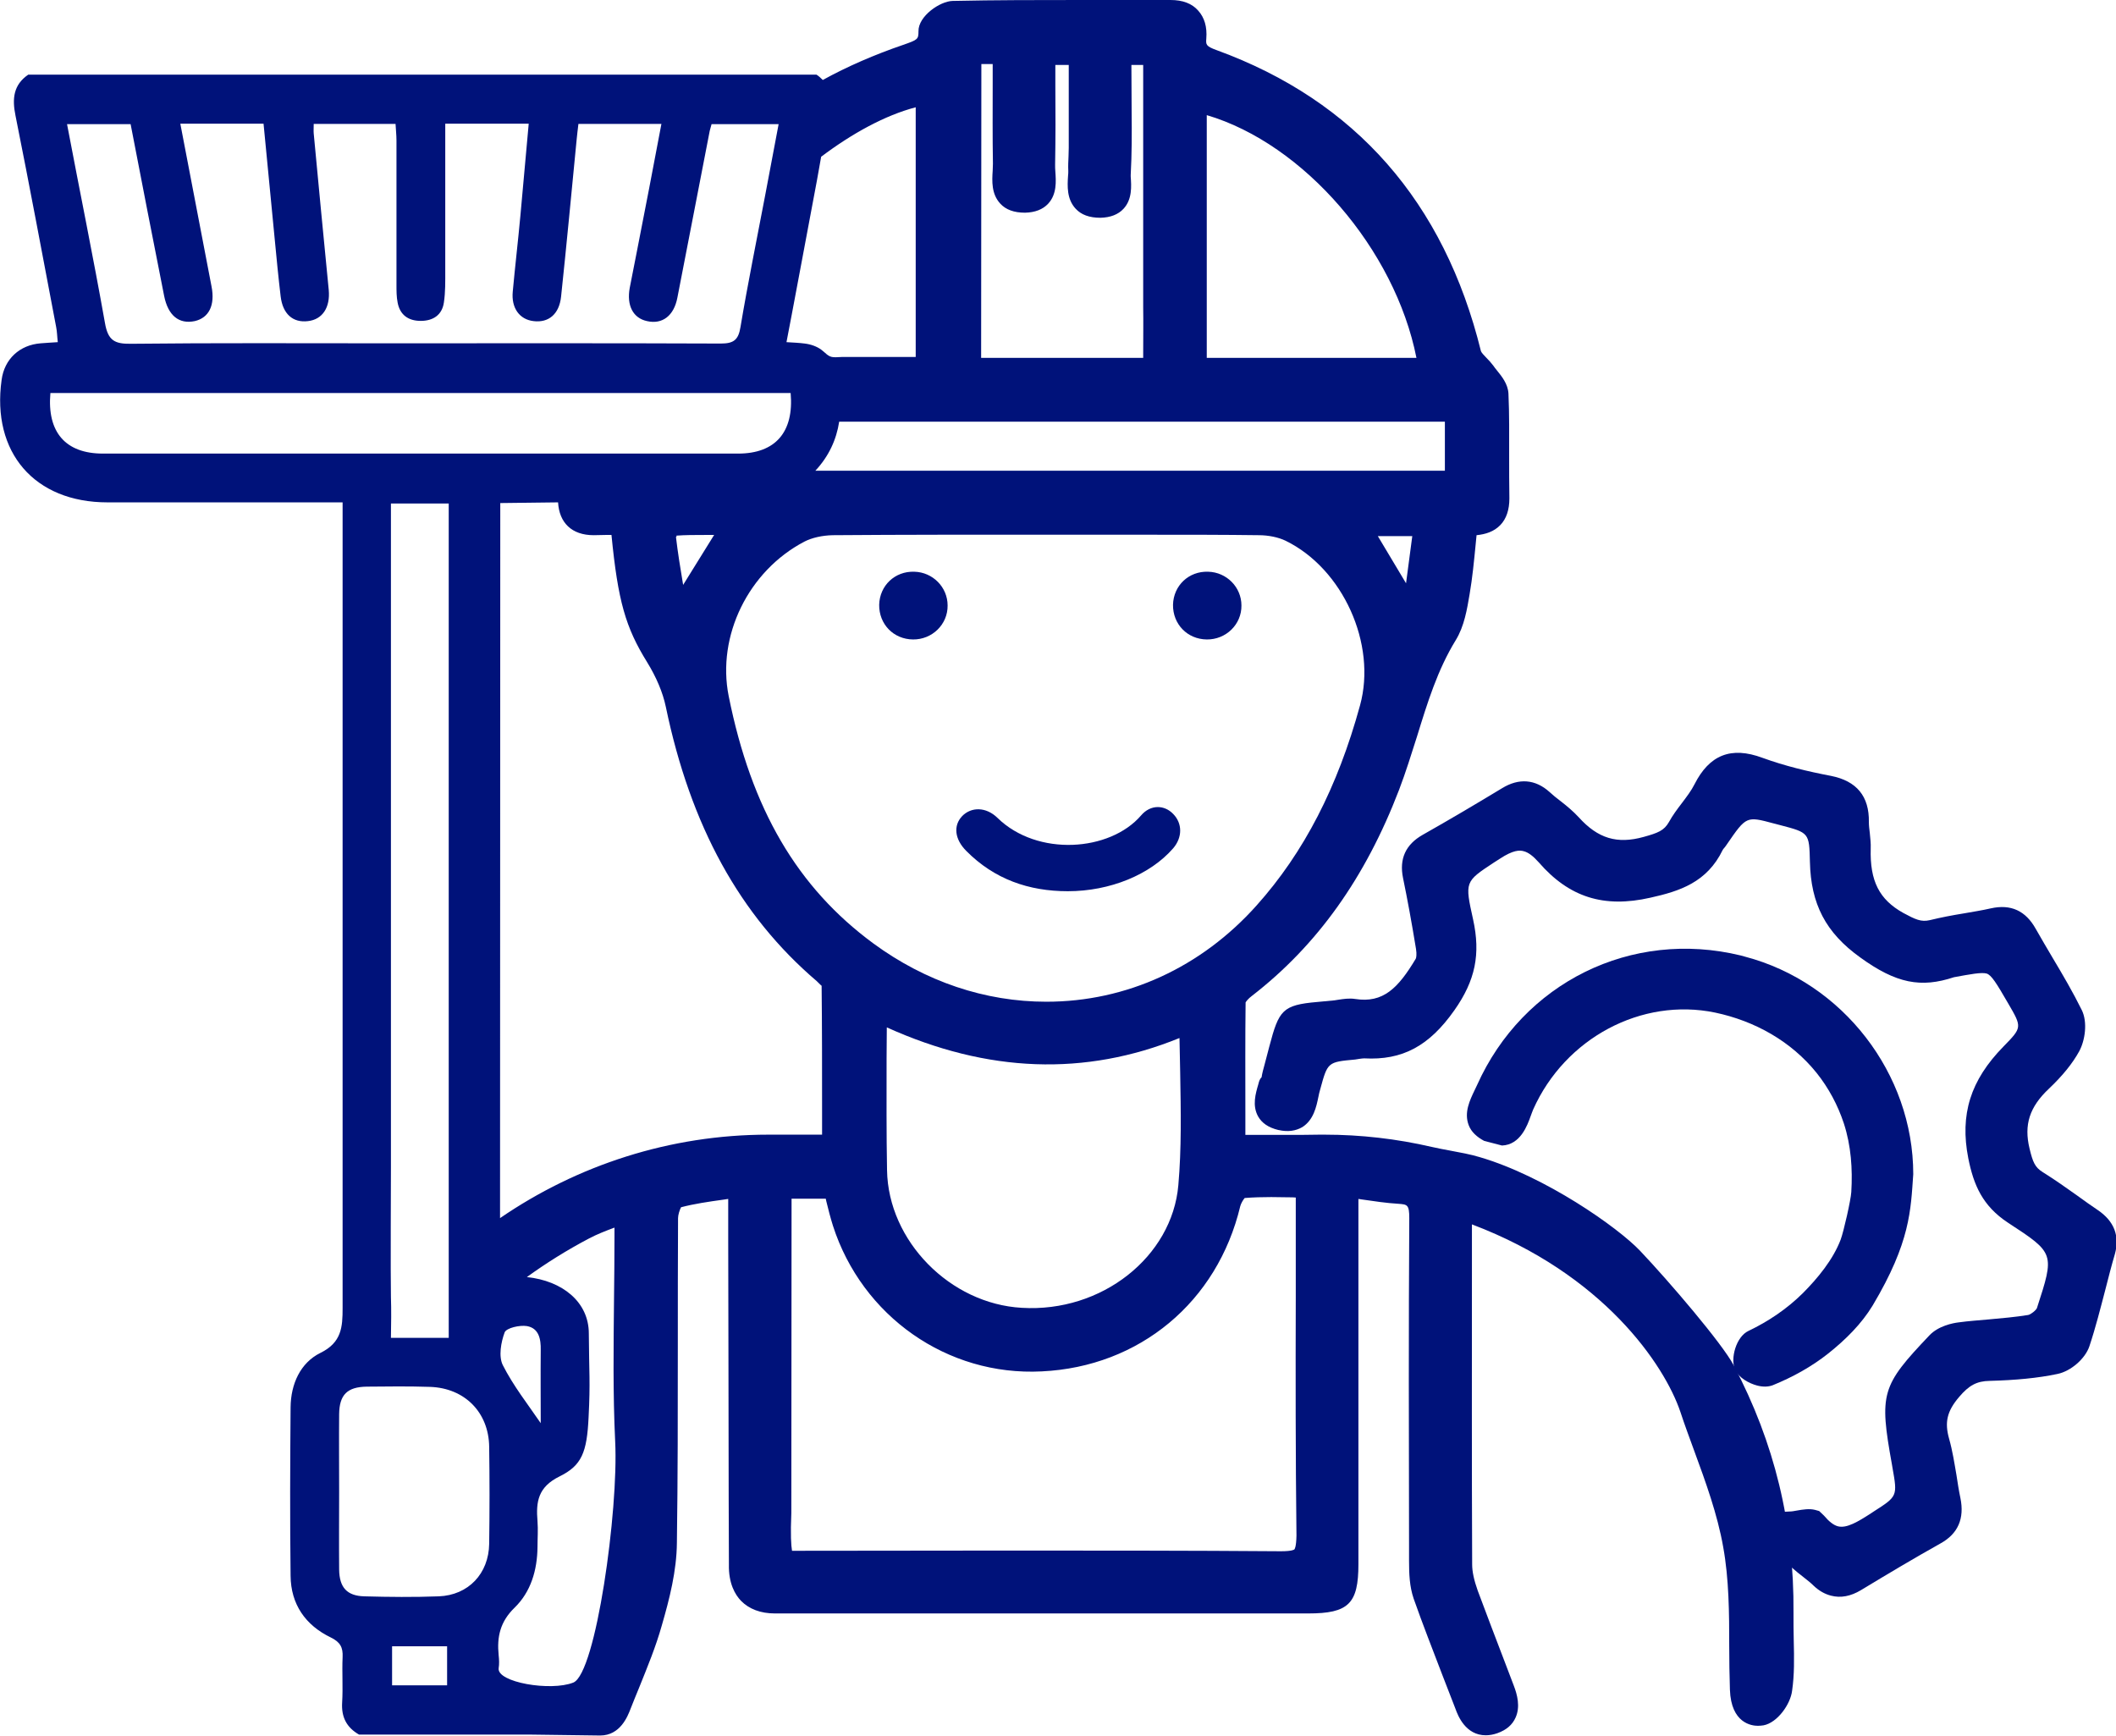
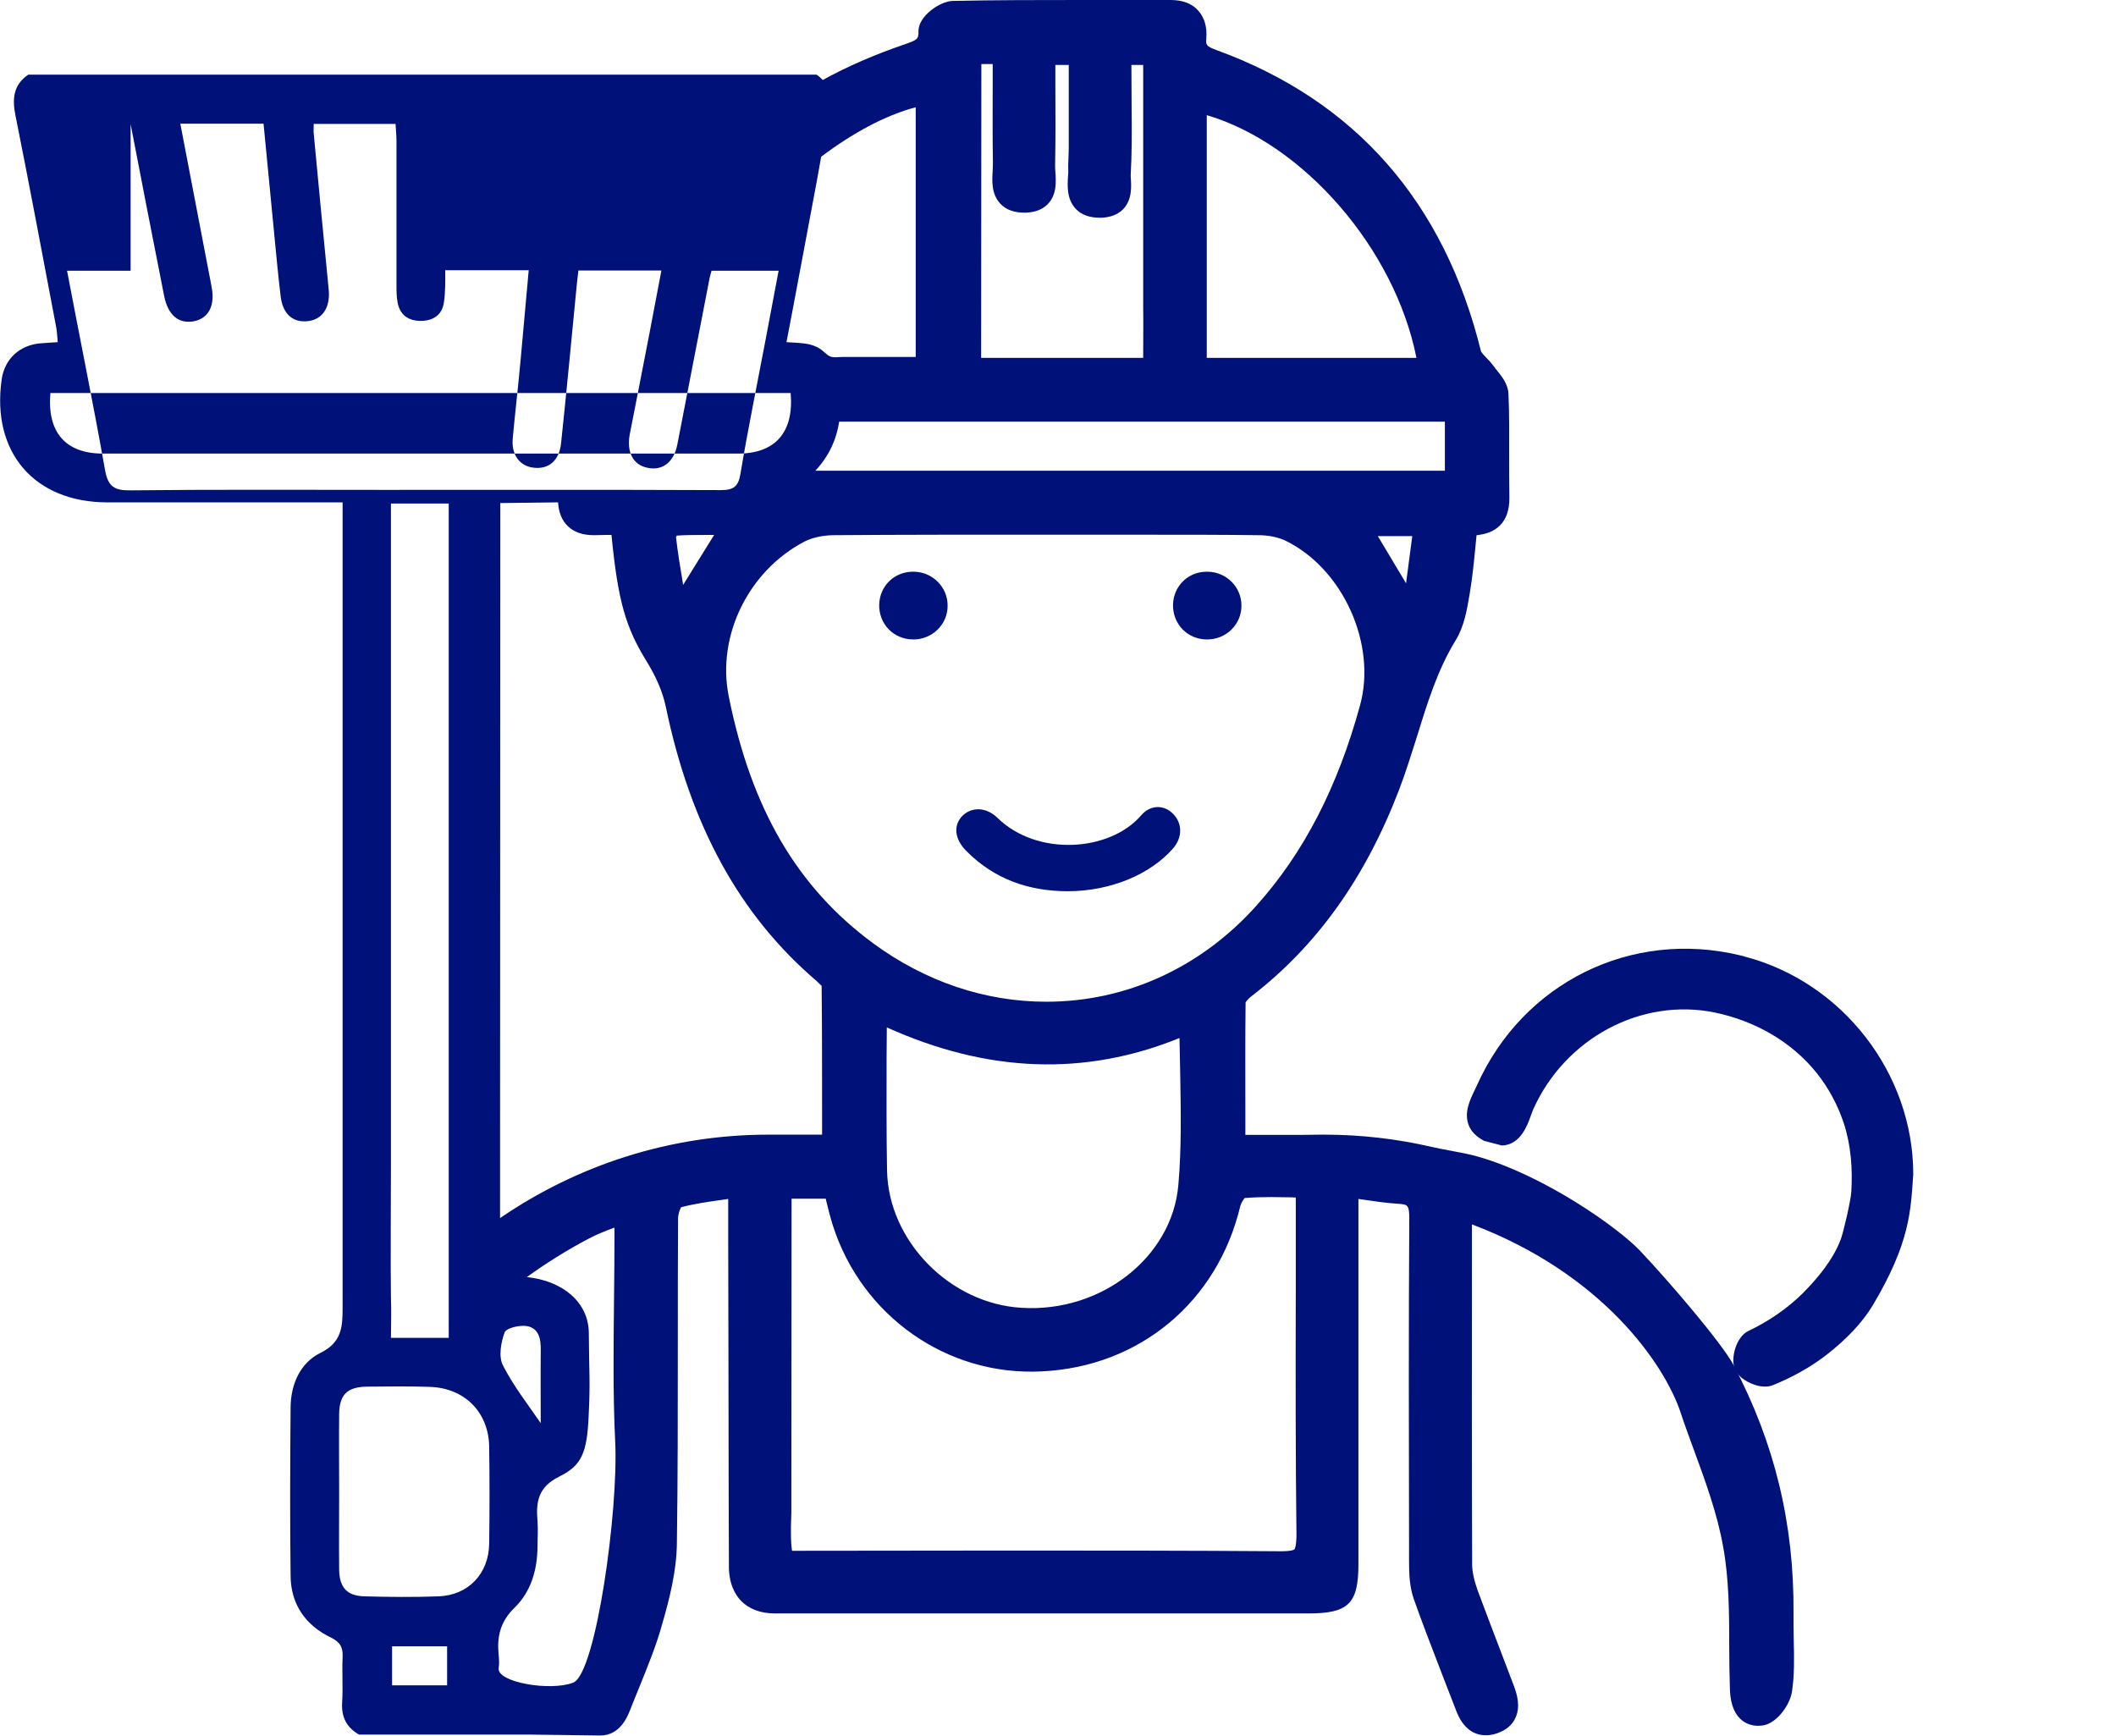
<svg xmlns="http://www.w3.org/2000/svg" id="Layer_1" x="0px" y="0px" viewBox="0 0 91.53 75.08" style="enable-background:new 0 0 91.53 75.08;" xml:space="preserve">
  <style type="text/css"> .st0{fill-rule:evenodd;clip-rule:evenodd;fill:#00127A;} .st1{fill:#00127A;} </style>
  <g>
    <g>
      <path class="st0" d="M46.19,38.55c-1.69,0-3.18-0.52-4.39-1.74c-0.51-0.51-0.57-1.1-0.18-1.51c0.39-0.4,1.03-0.41,1.53,0.08 c1.72,1.68,4.86,1.46,6.21-0.11c0.41-0.48,1.01-0.46,1.39-0.06c0.4,0.41,0.4,1.01,0,1.48C49.75,37.84,48.01,38.55,46.19,38.55z" />
      <path class="st0" d="M52.2,27.66c-0.84-0.01-1.47-0.66-1.46-1.5c0.02-0.83,0.68-1.46,1.52-1.43c0.8,0.02,1.44,0.67,1.44,1.46 C53.71,27.01,53.03,27.67,52.2,27.66z" />
      <path class="st0" d="M39.49,27.66c-0.84-0.01-1.47-0.66-1.46-1.5c0.02-0.83,0.68-1.46,1.52-1.43c0.8,0.02,1.44,0.67,1.44,1.46 C41,27.01,40.32,27.67,39.49,27.66z" />
    </g>
    <g>
-       <path class="st1" d="M54.43,46.9c-0.12,0.41-0.27,0.92-0.01,1.39c0.16,0.28,0.43,0.48,0.88,0.59h0.01 c0.4,0.09,0.74,0.04,1.03-0.13c0.48-0.31,0.6-0.87,0.69-1.31c0.02-0.1,0.04-0.2,0.08-0.33c0.32-1.17,0.32-1.17,1.51-1.28 l0.19-0.03c0.07-0.01,0.15-0.02,0.2-0.02c1.65,0.09,2.81-0.53,3.9-2.08c0.91-1.29,1.14-2.43,0.81-3.93 c-0.36-1.63-0.36-1.63,0.9-2.46l0.25-0.16c0.59-0.39,0.87-0.38,1.04-0.33c0.2,0.05,0.41,0.21,0.65,0.48 c1.31,1.51,2.81,1.99,4.83,1.53c1.26-0.28,2.45-0.66,3.13-2.07c0.02-0.03,0.04-0.06,0.07-0.09c0.04-0.05,0.08-0.1,0.11-0.15 c0.84-1.22,0.84-1.22,2.03-0.9L77,35.69c1.26,0.33,1.26,0.33,1.29,1.59c0.04,1.82,0.68,3.06,2.17,4.13 c1.57,1.14,2.64,1.33,4.06,0.86c0.71-0.13,1.18-0.22,1.41-0.16c0.21,0.06,0.43,0.42,0.94,1.3c0.6,1.03,0.6,1.03-0.21,1.86 c-1.43,1.46-1.89,2.94-1.52,4.83c0.23,1.15,0.61,2.06,1.72,2.79c2.02,1.32,2.02,1.32,1.25,3.69c-0.04,0.1-0.27,0.28-0.38,0.3 c-0.56,0.09-1.13,0.14-1.69,0.19c-0.44,0.04-0.88,0.07-1.32,0.13c-0.25,0.03-0.87,0.15-1.26,0.56c-2.08,2.19-2.18,2.5-1.62,5.6 l0.02,0.12c0.22,1.24,0.22,1.24-0.81,1.9l-0.12,0.08c-0.56,0.36-1.05,0.66-1.43,0.56c-0.19-0.05-0.39-0.21-0.6-0.46l-0.21-0.2 l-0.18-0.05c-0.24-0.06-0.51-0.02-0.79,0.03c-0.11,0.02-0.21,0.04-0.31,0.04l-0.57,0.03l0.04,0.57c0.01,0.1,0,0.2,0,0.3 c-0.01,0.34-0.03,0.75,0.22,1.08c0.26,0.35,0.58,0.6,0.9,0.85c0.15,0.12,0.31,0.24,0.44,0.37c0.24,0.23,0.49,0.37,0.76,0.44 c0.42,0.11,0.85,0.03,1.3-0.24c1.14-0.69,2.28-1.37,3.44-2.02c0.76-0.42,1.04-1.08,0.86-1.96c-0.07-0.33-0.12-0.66-0.17-0.99 c-0.09-0.52-0.17-1.05-0.32-1.58c-0.2-0.71-0.09-1.19,0.43-1.8c0.43-0.51,0.77-0.69,1.32-0.7c1.12-0.03,2.09-0.12,2.94-0.3 c0.58-0.12,1.2-0.66,1.38-1.2c0.27-0.81,0.48-1.65,0.69-2.45c0.13-0.51,0.26-1.02,0.41-1.53c0.22-0.79-0.03-1.43-0.74-1.91 c-0.3-0.2-0.59-0.41-0.88-0.62c-0.49-0.35-0.99-0.7-1.5-1.02c-0.34-0.21-0.43-0.44-0.57-1.02c-0.25-1.03,0-1.8,0.84-2.59 c0.59-0.56,1.02-1.09,1.31-1.62c0.25-0.46,0.37-1.25,0.11-1.78c-0.38-0.77-0.82-1.52-1.25-2.24c-0.25-0.42-0.5-0.85-0.74-1.27 c-0.44-0.79-1.08-1.08-1.94-0.89c-0.39,0.09-0.79,0.15-1.18,0.22c-0.49,0.08-0.97,0.17-1.46,0.29c-0.38,0.09-0.63-0.03-1.15-0.31 c-1.04-0.58-1.45-1.38-1.41-2.79c0.01-0.22-0.02-0.45-0.04-0.67c-0.02-0.16-0.04-0.32-0.04-0.47c0.02-1.12-0.53-1.78-1.64-2 c-1-0.19-2-0.43-2.96-0.78c-1.37-0.51-2.3-0.12-2.94,1.14c-0.14,0.28-0.34,0.54-0.55,0.82c-0.2,0.26-0.4,0.53-0.56,0.82 c-0.21,0.37-0.48,0.47-1.09,0.64c-1.15,0.32-1.98,0.07-2.81-0.85c-0.25-0.27-0.53-0.5-0.8-0.71c-0.16-0.12-0.32-0.25-0.46-0.38 c-0.62-0.56-1.33-0.61-2.05-0.17c-1.14,0.69-2.29,1.37-3.44,2.02c-0.74,0.42-1.02,1.04-0.85,1.87c0.19,0.92,0.37,1.9,0.56,3.06 c0.04,0.24,0.01,0.4-0.01,0.43c-0.76,1.27-1.41,1.93-2.62,1.74c-0.26-0.04-0.5,0-0.71,0.03l-0.19,0.03 c-0.29,0.03-0.53,0.05-0.74,0.07c-1.51,0.13-1.66,0.36-2.07,1.91l-0.21,0.8c-0.05,0.18-0.1,0.36-0.13,0.55 C54.49,46.67,54.46,46.78,54.43,46.9z" />
      <path class="st1" d="M82.76,50.79c0-4.35-3.05-8.3-7.28-9.41l-0.18-0.05c-4.73-1.15-9.42,1.17-11.41,5.61l-0.1,0.21 c-0.21,0.44-0.47,0.97-0.26,1.52c0.11,0.29,0.35,0.51,0.67,0.68l0.77,0.2c0.8-0.03,1.1-0.88,1.24-1.27 c0.04-0.1,0.07-0.2,0.11-0.29c1.38-3.09,4.69-4.85,7.87-4.19c1.71,0.36,3.29,1.24,4.39,2.61c0.52,0.65,0.92,1.4,1.18,2.19 c0.31,0.96,0.38,1.96,0.32,2.96c-0.02,0.35-0.33,1.71-0.46,2.06c-0.33,0.87-1,1.68-1.65,2.33c-0.68,0.67-1.48,1.21-2.34,1.62 c-0.53,0.25-0.79,1.19-0.58,1.67c0.16,0.36,0.61,0.6,0.95,0.69c0.26,0.07,0.49,0.06,0.68-0.01c0.86-0.35,1.68-0.8,2.41-1.38 c0.74-0.59,1.43-1.27,1.92-2.08C82.64,53.72,82.65,52.34,82.76,50.79z" />
    </g>
-     <path class="st0" d="M77.59,70.93c-0.01-0.36-0.01-0.74-0.01-1.17c0.03-3.85-0.82-7.35-2.59-10.71c-0.5-0.94-2.77-3.6-4.05-4.95 c-0.96-1.01-4.1-3.22-6.94-4.05c-0.4-0.12-0.84-0.2-1.27-0.28c-0.27-0.05-0.54-0.1-0.8-0.16c-1.51-0.35-3.07-0.53-4.64-0.53h-0.21 c-0.47,0.01-0.93,0.01-1.4,0.01h-1.81V48.2c0-1.67-0.01-3.29,0.01-4.84c0.02-0.04,0.12-0.17,0.27-0.28 c2.83-2.19,4.91-5.11,6.37-8.92c0.29-0.76,0.53-1.54,0.77-2.29c0.46-1.49,0.89-2.89,1.68-4.18c0.37-0.6,0.49-1.34,0.6-1.99 c0.12-0.7,0.19-1.42,0.26-2.14l0.04-0.41c0.39-0.04,0.75-0.15,1.03-0.44c0.26-0.27,0.39-0.66,0.39-1.15 c-0.01-0.62-0.01-1.25-0.01-1.87c0-0.89,0.01-1.77-0.03-2.66c-0.02-0.42-0.29-0.75-0.5-1.01c-0.06-0.07-0.11-0.14-0.16-0.21 c-0.09-0.12-0.2-0.24-0.31-0.35c-0.08-0.08-0.2-0.21-0.22-0.27C62.47,8.74,58.63,4.36,52.63,2.17c-0.47-0.17-0.47-0.24-0.45-0.5 c0.04-0.51-0.08-0.91-0.35-1.21C51.56,0.15,51.16,0,50.63,0h-3.04h-0.81c-1.86,0-3.71,0-5.57,0.04c-0.55,0.01-1.49,0.66-1.48,1.31 c0,0.35-0.03,0.37-0.66,0.59c-1.23,0.42-2.43,0.94-3.48,1.52c-0.08-0.08-0.16-0.16-0.27-0.23H1.22C0.58,3.67,0.52,4.27,0.67,5 c0.61,3.04,1.18,6.1,1.76,9.15c0.04,0.2,0.04,0.4,0.07,0.65c-0.29,0.02-0.51,0.03-0.74,0.05c-0.91,0.07-1.57,0.68-1.69,1.58 c-0.44,3.14,1.42,5.3,4.58,5.3c3.11,0,6.22,0,9.33,0h0.84v0.88c0,9.1,0,33.15,0,33.97s-0.04,1.49-0.96,1.94 c-0.87,0.43-1.28,1.35-1.29,2.35c-0.02,2.43-0.03,4.86,0,7.29c0.01,1.23,0.64,2.14,1.74,2.67c0.41,0.2,0.53,0.43,0.51,0.85 c-0.03,0.65,0.02,1.31-0.02,1.96c-0.04,0.63,0.19,1.08,0.73,1.39h7.37c0,0,2.9,0.04,3.06,0.04c0.87,0,1.19-0.83,1.31-1.14 c0.12-0.31,0.25-0.62,0.38-0.94c0.35-0.87,0.72-1.76,0.98-2.69c0.33-1.14,0.64-2.35,0.65-3.57c0.04-2.84,0.04-5.67,0.04-8.51 c0-1.84,0-3.69,0.01-5.53c0-0.14,0.07-0.36,0.13-0.47c0.57-0.15,1.19-0.24,1.84-0.33c0.07-0.01,0.13-0.02,0.2-0.03v1.85 c0,2,0.02,7.59,0.02,11.06l0.01,2.9c-0.02,0.82,0.27,1.31,0.52,1.57c0.35,0.36,0.85,0.55,1.47,0.55h19.42h3.65 c1.74,0,2.17-0.42,2.17-2.13v-15.8l0.13,0.02c0.56,0.08,1.08,0.16,1.6,0.19c0.38,0.03,0.47,0.03,0.47,0.62 c-0.03,4.72-0.02,9.44-0.01,14.15v0.67c0,0.57,0.02,1.11,0.2,1.64c0.39,1.11,0.82,2.2,1.24,3.3l0.57,1.47 c0.1,0.28,0.43,1.14,1.31,1.14c0.16,0,0.33-0.03,0.5-0.09c0.39-0.14,0.65-0.36,0.79-0.68c0.21-0.47,0.07-0.99-0.08-1.38l-0.4-1.05 c-0.39-1.02-0.78-2.04-1.16-3.06c-0.16-0.45-0.24-0.82-0.24-1.13c-0.02-4.36-0.01-8.72-0.01-13.08v-1.63l0,0 c5.68,2.15,8.33,6.07,9.02,8.12c0.18,0.55,0.39,1.11,0.59,1.66c0.5,1.36,1.01,2.76,1.26,4.18c0.25,1.38,0.26,2.86,0.26,4.29 c0,0.63,0.01,1.25,0.03,1.88c0.05,1.45,0.94,1.56,1.21,1.56c0.08,0,0.16-0.01,0.24-0.02c0.6-0.11,1.17-0.91,1.24-1.5 C77.62,72.44,77.61,71.74,77.59,70.93z M58.83,30.51c-0.97,3.54-2.43,6.37-4.47,8.65c-2.4,2.69-5.64,4.17-9.1,4.17 c-2.65,0-5.23-0.87-7.48-2.52c-3.29-2.42-5.28-5.81-6.26-10.7c-0.52-2.6,0.85-5.41,3.27-6.68c0.33-0.17,0.77-0.27,1.23-0.28 c1.53-0.01,3.07-0.02,4.6-0.02h4.61h4.66c1.52,0,3.04,0,4.56,0.02c0.42,0,0.85,0.09,1.16,0.24C58.09,24.6,59.56,27.86,58.83,30.51z M50.97,51.27c-0.27,3.09-3.31,5.51-6.77,5.3c-3.1-0.17-5.78-2.89-5.83-5.95c-0.03-1.59-0.02-3.18-0.02-4.82l0.01-1.36 c4.36,1.97,8.58,2.12,12.66,0.46c0.01,0.5,0.02,0.99,0.03,1.48C51.08,48.08,51.11,49.68,50.97,51.27z M60.82,25.23l-1.22-2.04h1.49 L60.82,25.23z M61.27,15.48H52.2v-2.23c0-0.13,0-0.92,0-1.11V4.98C56.4,6.22,60.34,10.78,61.27,15.48z M42.45,2.77h0.49v0.81 c0,1.17-0.01,2.33,0.01,3.5c0,0.1-0.01,0.2-0.01,0.3c-0.03,0.45-0.06,1.01,0.33,1.43c0.24,0.26,0.59,0.39,1.07,0.39 c0.43-0.01,0.77-0.14,1-0.39c0.38-0.41,0.34-0.97,0.31-1.39c-0.01-0.1-0.01-0.21-0.01-0.3c0.02-1.14,0.02-2.28,0.01-3.45V2.81h0.58 v3.58c0,0.12-0.01,0.25-0.01,0.38c-0.01,0.2-0.02,0.41-0.01,0.62c0,0.07,0,0.14-0.01,0.21c-0.03,0.45-0.06,1.01,0.33,1.43 c0.24,0.26,0.59,0.39,1.07,0.39c0.43-0.01,0.77-0.14,1-0.39c0.38-0.41,0.34-0.98,0.31-1.39c0-0.02,0-0.04,0-0.07 c0.05-0.91,0.05-1.83,0.04-2.72l-0.01-2.04h0.51v5.08c0,0.43,0,3.87,0,4.3c0,0.21,0,0.9,0,1.11c0.01,0.64,0,1.28,0,1.94v0.24h-7.01 L42.45,2.77L42.45,2.77z M62.5,18.24v2.12H35.27c0.58-0.62,0.91-1.34,1.03-2.12l0,0C36.3,18.24,62.5,18.24,62.5,18.24z M35.34,7.79 c0.06-0.34,0.12-0.67,0.18-1.01c1.34-1.01,2.76-1.79,4.09-2.14v10.8c-0.07,0-0.13,0-0.2,0c-0.65,0-1.3,0-1.95,0 c-0.34,0-0.68,0-1.02,0c-0.12,0-0.26,0.02-0.38,0.01c-0.24-0.01-0.35-0.19-0.53-0.32c-0.2-0.15-0.47-0.24-0.72-0.27 c-0.23-0.03-0.46-0.04-0.79-0.06C34.14,14.21,35.17,8.69,35.34,7.79z M5.65,5.37c0.48,2.49,0.96,4.96,1.45,7.43 c0.17,0.85,0.64,1.23,1.32,1.09c0.62-0.14,0.89-0.69,0.73-1.5C8.7,10.06,8.26,7.75,7.8,5.35h3.6c0.16,1.67,0.32,3.32,0.48,4.96 c0.08,0.84,0.16,1.67,0.26,2.51c0.09,0.76,0.53,1.15,1.18,1.07c0.63-0.07,0.97-0.59,0.9-1.35c-0.22-2.26-0.44-4.51-0.65-6.77 c-0.01-0.11,0-0.23,0-0.41h3.54c0.01,0.23,0.04,0.47,0.04,0.72c0,2.08,0,4.16,0,6.24c0,0.26,0,0.52,0.05,0.77 c0.1,0.53,0.46,0.79,1,0.79c0.53,0,0.92-0.25,1-0.79c0.07-0.46,0.06-0.93,0.06-1.4c0-2.1,0-4.2,0-6.34h3.61 c-0.12,1.34-0.24,2.66-0.36,3.98c-0.1,1.09-0.23,2.19-0.33,3.28c-0.07,0.71,0.29,1.21,0.9,1.28c0.65,0.08,1.11-0.3,1.19-1.06 c0.24-2.25,0.45-4.51,0.67-6.76c0.02-0.23,0.05-0.45,0.08-0.71h3.59c-0.35,1.86-0.7,3.68-1.06,5.51c-0.1,0.53-0.21,1.05-0.31,1.58 c-0.14,0.76,0.14,1.31,0.75,1.44c0.66,0.15,1.16-0.23,1.31-1.01c0.47-2.4,0.93-4.81,1.4-7.22c0.02-0.09,0.05-0.17,0.08-0.29h2.9 c-0.2,1.04-0.39,2.05-0.58,3.07c-0.36,1.9-0.75,3.8-1.07,5.71c-0.09,0.55-0.29,0.71-0.85,0.71c-4.86-0.02-9.72-0.01-14.58-0.01 c-3.65,0-7.29-0.02-10.94,0.02c-0.7,0.01-0.99-0.14-1.12-0.9c-0.51-2.87-1.09-5.7-1.64-8.6H5.65z M4.45,19.62 c-1.61,0-2.42-0.92-2.27-2.62H34.2c0.15,1.69-0.66,2.62-2.27,2.62C22.78,19.62,13.61,19.62,4.45,19.62z M29.24,23.17 c0.41-0.03,0.82-0.03,1.23-0.03h0.42l-1.34,2.16c-0.12-0.71-0.23-1.39-0.31-2.07C29.26,23.2,29.3,23.18,29.24,23.17z M16.91,56.1 c-0.02-0.78,0-5.59,0-5.59v-0.67c0-9.03,0-18.07,0-27.1v-0.96h2.5v36.09h-2.5C16.92,57.25,16.93,56.68,16.91,56.1z M19.34,72.9 h-2.38v-1.69h2.38V72.9z M18.98,69.05c-1.07,0.04-2.15,0.03-3.22,0c-0.75-0.02-1.08-0.38-1.09-1.16c-0.01-1.12,0-2.24,0-3.36 c0-1.12-0.01-2.24,0-3.36c0.01-0.84,0.35-1.18,1.2-1.19c0.91-0.01,1.82-0.02,2.73,0.01c1.5,0.05,2.54,1.1,2.56,2.59 c0.02,1.4,0.02,2.8,0,4.2C21.14,68.07,20.26,69,18.98,69.05z M24.8,72.78c-0.98,0.39-3.31-0.01-3.23-0.62 c0.03-0.18,0.02-0.38,0-0.56c-0.08-0.79,0.06-1.45,0.69-2.06c0.7-0.68,0.98-1.62,0.99-2.62c0-0.37,0.03-0.75,0-1.12 c-0.07-0.84,0.02-1.48,0.96-1.94c0.95-0.47,1.18-1.03,1.25-2.56c0.08-1.54,0.02-1.93,0.01-3.62c0-1.36-1.14-2.28-2.68-2.44 c0.83-0.6,1.72-1.16,2.69-1.67c0.34-0.18,0.7-0.32,1.1-0.47v0.39c0,0.89-0.01,1.79-0.02,2.68c-0.02,2.02-0.05,4.12,0.05,6.18 C26.76,65.32,25.78,72.38,24.8,72.78z M23.39,61.56c-0.56-0.82-1.19-1.62-1.64-2.51c-0.19-0.38-0.08-0.99,0.08-1.42 c0.08-0.19,0.65-0.32,0.96-0.27c0.52,0.09,0.61,0.56,0.6,1.04C23.38,59.49,23.39,60.58,23.39,61.56z M33.23,49.08 c-4.25,0-8.26,1.32-11.6,3.61l0.01-30.93c0,0,1.03-0.01,2.5-0.03c0.05,0.88,0.59,1.42,1.54,1.42l0,0c0.17,0,0.33-0.01,0.5-0.01 h0.27c0.28,2.86,0.61,4,1.54,5.5c0.4,0.65,0.68,1.31,0.81,1.93c1.07,5.15,3.2,9.03,6.53,11.87c0.13,0.12,0.21,0.22,0.21,0.19 c0.02,1.81,0.02,3.63,0.02,5.49v0.96h-1.23H33.23z M55.99,67.02c-0.01,0.01-0.1,0.08-0.58,0.08l0,0 c-3.99-0.03-7.91-0.03-11.84-0.03l-9.31,0.01c-0.04-0.23-0.07-0.69-0.03-1.64l0.01-13.59h1.48l0.02,0.1 c0.09,0.37,0.18,0.72,0.29,1.07c1.26,3.91,4.94,6.51,9.03,6.3c4.23-0.2,7.6-3,8.59-7.15c0.03-0.11,0.12-0.27,0.19-0.35 c0.38-0.03,0.76-0.04,1.15-0.04l0.77,0.01c0.1,0,0.19,0,0.29,0.01v4.28c-0.01,3.45-0.01,6.9,0.03,10.35 C56.07,66.92,56,67.01,55.99,67.02z" />
+     <path class="st0" d="M77.59,70.93c-0.01-0.36-0.01-0.74-0.01-1.17c0.03-3.85-0.82-7.35-2.59-10.71c-0.5-0.94-2.77-3.6-4.05-4.95 c-0.96-1.01-4.1-3.22-6.94-4.05c-0.4-0.12-0.84-0.2-1.27-0.28c-0.27-0.05-0.54-0.1-0.8-0.16c-1.51-0.35-3.07-0.53-4.64-0.53h-0.21 c-0.47,0.01-0.93,0.01-1.4,0.01h-1.81V48.2c0-1.67-0.01-3.29,0.01-4.84c0.02-0.04,0.12-0.17,0.27-0.28 c2.83-2.19,4.91-5.11,6.37-8.92c0.29-0.76,0.53-1.54,0.77-2.29c0.46-1.49,0.89-2.89,1.68-4.18c0.37-0.6,0.49-1.34,0.6-1.99 c0.12-0.7,0.19-1.42,0.26-2.14l0.04-0.41c0.39-0.04,0.75-0.15,1.03-0.44c0.26-0.27,0.39-0.66,0.39-1.15 c-0.01-0.62-0.01-1.25-0.01-1.87c0-0.89,0.01-1.77-0.03-2.66c-0.02-0.42-0.29-0.75-0.5-1.01c-0.06-0.07-0.11-0.14-0.16-0.21 c-0.09-0.12-0.2-0.24-0.31-0.35c-0.08-0.08-0.2-0.21-0.22-0.27C62.47,8.74,58.63,4.36,52.63,2.17c-0.47-0.17-0.47-0.24-0.45-0.5 c0.04-0.51-0.08-0.91-0.35-1.21C51.56,0.15,51.16,0,50.63,0h-3.04h-0.81c-1.86,0-3.71,0-5.57,0.04c-0.55,0.01-1.49,0.66-1.48,1.31 c0,0.35-0.03,0.37-0.66,0.59c-1.23,0.42-2.43,0.94-3.48,1.52c-0.08-0.08-0.16-0.16-0.27-0.23H1.22C0.58,3.67,0.52,4.27,0.67,5 c0.61,3.04,1.18,6.1,1.76,9.15c0.04,0.2,0.04,0.4,0.07,0.65c-0.29,0.02-0.51,0.03-0.74,0.05c-0.91,0.07-1.57,0.68-1.69,1.58 c-0.44,3.14,1.42,5.3,4.58,5.3c3.11,0,6.22,0,9.33,0h0.84v0.88c0,9.1,0,33.15,0,33.97s-0.04,1.49-0.96,1.94 c-0.87,0.43-1.28,1.35-1.29,2.35c-0.02,2.43-0.03,4.86,0,7.29c0.01,1.23,0.64,2.14,1.74,2.67c0.41,0.2,0.53,0.43,0.51,0.85 c-0.03,0.65,0.02,1.31-0.02,1.96c-0.04,0.63,0.19,1.08,0.73,1.39h7.37c0,0,2.9,0.04,3.06,0.04c0.87,0,1.19-0.83,1.31-1.14 c0.12-0.31,0.25-0.62,0.38-0.94c0.35-0.87,0.72-1.76,0.98-2.69c0.33-1.14,0.64-2.35,0.65-3.57c0.04-2.84,0.04-5.67,0.04-8.51 c0-1.84,0-3.69,0.01-5.53c0-0.14,0.07-0.36,0.13-0.47c0.57-0.15,1.19-0.24,1.84-0.33c0.07-0.01,0.13-0.02,0.2-0.03v1.85 c0,2,0.02,7.59,0.02,11.06l0.01,2.9c-0.02,0.82,0.27,1.31,0.52,1.57c0.35,0.36,0.85,0.55,1.47,0.55h19.42h3.65 c1.74,0,2.17-0.42,2.17-2.13v-15.8l0.13,0.02c0.56,0.08,1.08,0.16,1.6,0.19c0.38,0.03,0.47,0.03,0.47,0.62 c-0.03,4.72-0.02,9.44-0.01,14.15v0.67c0,0.57,0.02,1.11,0.2,1.64c0.39,1.11,0.82,2.2,1.24,3.3l0.57,1.47 c0.1,0.28,0.43,1.14,1.31,1.14c0.16,0,0.33-0.03,0.5-0.09c0.39-0.14,0.65-0.36,0.79-0.68c0.21-0.47,0.07-0.99-0.08-1.38l-0.4-1.05 c-0.39-1.02-0.78-2.04-1.16-3.06c-0.16-0.45-0.24-0.82-0.24-1.13c-0.02-4.36-0.01-8.72-0.01-13.08v-1.63l0,0 c5.68,2.15,8.33,6.07,9.02,8.12c0.18,0.55,0.39,1.11,0.59,1.66c0.5,1.36,1.01,2.76,1.26,4.18c0.25,1.38,0.26,2.86,0.26,4.29 c0,0.63,0.01,1.25,0.03,1.88c0.05,1.45,0.94,1.56,1.21,1.56c0.08,0,0.16-0.01,0.24-0.02c0.6-0.11,1.17-0.91,1.24-1.5 C77.62,72.44,77.61,71.74,77.59,70.93z M58.83,30.51c-0.97,3.54-2.43,6.37-4.47,8.65c-2.4,2.69-5.64,4.17-9.1,4.17 c-2.65,0-5.23-0.87-7.48-2.52c-3.29-2.42-5.28-5.81-6.26-10.7c-0.52-2.6,0.85-5.41,3.27-6.68c0.33-0.17,0.77-0.27,1.23-0.28 c1.53-0.01,3.07-0.02,4.6-0.02h4.61h4.66c1.52,0,3.04,0,4.56,0.02c0.42,0,0.85,0.09,1.16,0.24C58.09,24.6,59.56,27.86,58.83,30.51z M50.97,51.27c-0.27,3.09-3.31,5.51-6.77,5.3c-3.1-0.17-5.78-2.89-5.83-5.95c-0.03-1.59-0.02-3.18-0.02-4.82l0.01-1.36 c4.36,1.97,8.58,2.12,12.66,0.46c0.01,0.5,0.02,0.99,0.03,1.48C51.08,48.08,51.11,49.68,50.97,51.27z M60.82,25.23l-1.22-2.04h1.49 L60.82,25.23z M61.27,15.48H52.2v-2.23c0-0.13,0-0.92,0-1.11V4.98C56.4,6.22,60.34,10.78,61.27,15.48z M42.45,2.77h0.49v0.81 c0,1.17-0.01,2.33,0.01,3.5c0,0.1-0.01,0.2-0.01,0.3c-0.03,0.45-0.06,1.01,0.33,1.43c0.24,0.26,0.59,0.39,1.07,0.39 c0.43-0.01,0.77-0.14,1-0.39c0.38-0.41,0.34-0.97,0.31-1.39c-0.01-0.1-0.01-0.21-0.01-0.3c0.02-1.14,0.02-2.28,0.01-3.45V2.81h0.58 v3.58c0,0.12-0.01,0.25-0.01,0.38c-0.01,0.2-0.02,0.41-0.01,0.62c0,0.07,0,0.14-0.01,0.21c-0.03,0.45-0.06,1.01,0.33,1.43 c0.24,0.26,0.59,0.39,1.07,0.39c0.43-0.01,0.77-0.14,1-0.39c0.38-0.41,0.34-0.98,0.31-1.39c0-0.02,0-0.04,0-0.07 c0.05-0.91,0.05-1.83,0.04-2.72l-0.01-2.04h0.51v5.08c0,0.43,0,3.87,0,4.3c0,0.21,0,0.9,0,1.11c0.01,0.64,0,1.28,0,1.94v0.24h-7.01 L42.45,2.77L42.45,2.77z M62.5,18.24v2.12H35.27c0.58-0.62,0.91-1.34,1.03-2.12l0,0C36.3,18.24,62.5,18.24,62.5,18.24z M35.34,7.79 c0.06-0.34,0.12-0.67,0.18-1.01c1.34-1.01,2.76-1.79,4.09-2.14v10.8c-0.07,0-0.13,0-0.2,0c-0.65,0-1.3,0-1.95,0 c-0.34,0-0.68,0-1.02,0c-0.12,0-0.26,0.02-0.38,0.01c-0.24-0.01-0.35-0.19-0.53-0.32c-0.2-0.15-0.47-0.24-0.72-0.27 c-0.23-0.03-0.46-0.04-0.79-0.06C34.14,14.21,35.17,8.69,35.34,7.79z M5.65,5.37c0.48,2.49,0.96,4.96,1.45,7.43 c0.17,0.85,0.64,1.23,1.32,1.09c0.62-0.14,0.89-0.69,0.73-1.5C8.7,10.06,8.26,7.75,7.8,5.35h3.6c0.16,1.67,0.32,3.32,0.48,4.96 c0.08,0.84,0.16,1.67,0.26,2.51c0.09,0.76,0.53,1.15,1.18,1.07c0.63-0.07,0.97-0.59,0.9-1.35c-0.22-2.26-0.44-4.51-0.65-6.77 c-0.01-0.11,0-0.23,0-0.41h3.54c0.01,0.23,0.04,0.47,0.04,0.72c0,2.08,0,4.16,0,6.24c0,0.26,0,0.52,0.05,0.77 c0.1,0.53,0.46,0.79,1,0.79c0.53,0,0.92-0.25,1-0.79c0.07-0.46,0.06-0.93,0.06-1.4h3.61 c-0.12,1.34-0.24,2.66-0.36,3.98c-0.1,1.09-0.23,2.19-0.33,3.28c-0.07,0.71,0.29,1.21,0.9,1.28c0.65,0.08,1.11-0.3,1.19-1.06 c0.24-2.25,0.45-4.51,0.67-6.76c0.02-0.23,0.05-0.45,0.08-0.71h3.59c-0.35,1.86-0.7,3.68-1.06,5.51c-0.1,0.53-0.21,1.05-0.31,1.58 c-0.14,0.76,0.14,1.31,0.75,1.44c0.66,0.15,1.16-0.23,1.31-1.01c0.47-2.4,0.93-4.81,1.4-7.22c0.02-0.09,0.05-0.17,0.08-0.29h2.9 c-0.2,1.04-0.39,2.05-0.58,3.07c-0.36,1.9-0.75,3.8-1.07,5.71c-0.09,0.55-0.29,0.71-0.85,0.71c-4.86-0.02-9.72-0.01-14.58-0.01 c-3.65,0-7.29-0.02-10.94,0.02c-0.7,0.01-0.99-0.14-1.12-0.9c-0.51-2.87-1.09-5.7-1.64-8.6H5.65z M4.45,19.62 c-1.61,0-2.42-0.92-2.27-2.62H34.2c0.15,1.69-0.66,2.62-2.27,2.62C22.78,19.62,13.61,19.62,4.45,19.62z M29.24,23.17 c0.41-0.03,0.82-0.03,1.23-0.03h0.42l-1.34,2.16c-0.12-0.71-0.23-1.39-0.31-2.07C29.26,23.2,29.3,23.18,29.24,23.17z M16.91,56.1 c-0.02-0.78,0-5.59,0-5.59v-0.67c0-9.03,0-18.07,0-27.1v-0.96h2.5v36.09h-2.5C16.92,57.25,16.93,56.68,16.91,56.1z M19.34,72.9 h-2.38v-1.69h2.38V72.9z M18.98,69.05c-1.07,0.04-2.15,0.03-3.22,0c-0.75-0.02-1.08-0.38-1.09-1.16c-0.01-1.12,0-2.24,0-3.36 c0-1.12-0.01-2.24,0-3.36c0.01-0.84,0.35-1.18,1.2-1.19c0.91-0.01,1.82-0.02,2.73,0.01c1.5,0.05,2.54,1.1,2.56,2.59 c0.02,1.4,0.02,2.8,0,4.2C21.14,68.07,20.26,69,18.98,69.05z M24.8,72.78c-0.98,0.39-3.31-0.01-3.23-0.62 c0.03-0.18,0.02-0.38,0-0.56c-0.08-0.79,0.06-1.45,0.69-2.06c0.7-0.68,0.98-1.62,0.99-2.62c0-0.37,0.03-0.75,0-1.12 c-0.07-0.84,0.02-1.48,0.96-1.94c0.95-0.47,1.18-1.03,1.25-2.56c0.08-1.54,0.02-1.93,0.01-3.62c0-1.36-1.14-2.28-2.68-2.44 c0.83-0.6,1.72-1.16,2.69-1.67c0.34-0.18,0.7-0.32,1.1-0.47v0.39c0,0.89-0.01,1.79-0.02,2.68c-0.02,2.02-0.05,4.12,0.05,6.18 C26.76,65.32,25.78,72.38,24.8,72.78z M23.39,61.56c-0.56-0.82-1.19-1.62-1.64-2.51c-0.19-0.38-0.08-0.99,0.08-1.42 c0.08-0.19,0.65-0.32,0.96-0.27c0.52,0.09,0.61,0.56,0.6,1.04C23.38,59.49,23.39,60.58,23.39,61.56z M33.23,49.08 c-4.25,0-8.26,1.32-11.6,3.61l0.01-30.93c0,0,1.03-0.01,2.5-0.03c0.05,0.88,0.59,1.42,1.54,1.42l0,0c0.17,0,0.33-0.01,0.5-0.01 h0.27c0.28,2.86,0.61,4,1.54,5.5c0.4,0.65,0.68,1.31,0.81,1.93c1.07,5.15,3.2,9.03,6.53,11.87c0.13,0.12,0.21,0.22,0.21,0.19 c0.02,1.81,0.02,3.63,0.02,5.49v0.96h-1.23H33.23z M55.99,67.02c-0.01,0.01-0.1,0.08-0.58,0.08l0,0 c-3.99-0.03-7.91-0.03-11.84-0.03l-9.31,0.01c-0.04-0.23-0.07-0.69-0.03-1.64l0.01-13.59h1.48l0.02,0.1 c0.09,0.37,0.18,0.72,0.29,1.07c1.26,3.91,4.94,6.51,9.03,6.3c4.23-0.2,7.6-3,8.59-7.15c0.03-0.11,0.12-0.27,0.19-0.35 c0.38-0.03,0.76-0.04,1.15-0.04l0.77,0.01c0.1,0,0.19,0,0.29,0.01v4.28c-0.01,3.45-0.01,6.9,0.03,10.35 C56.07,66.92,56,67.01,55.99,67.02z" />
  </g>
</svg>